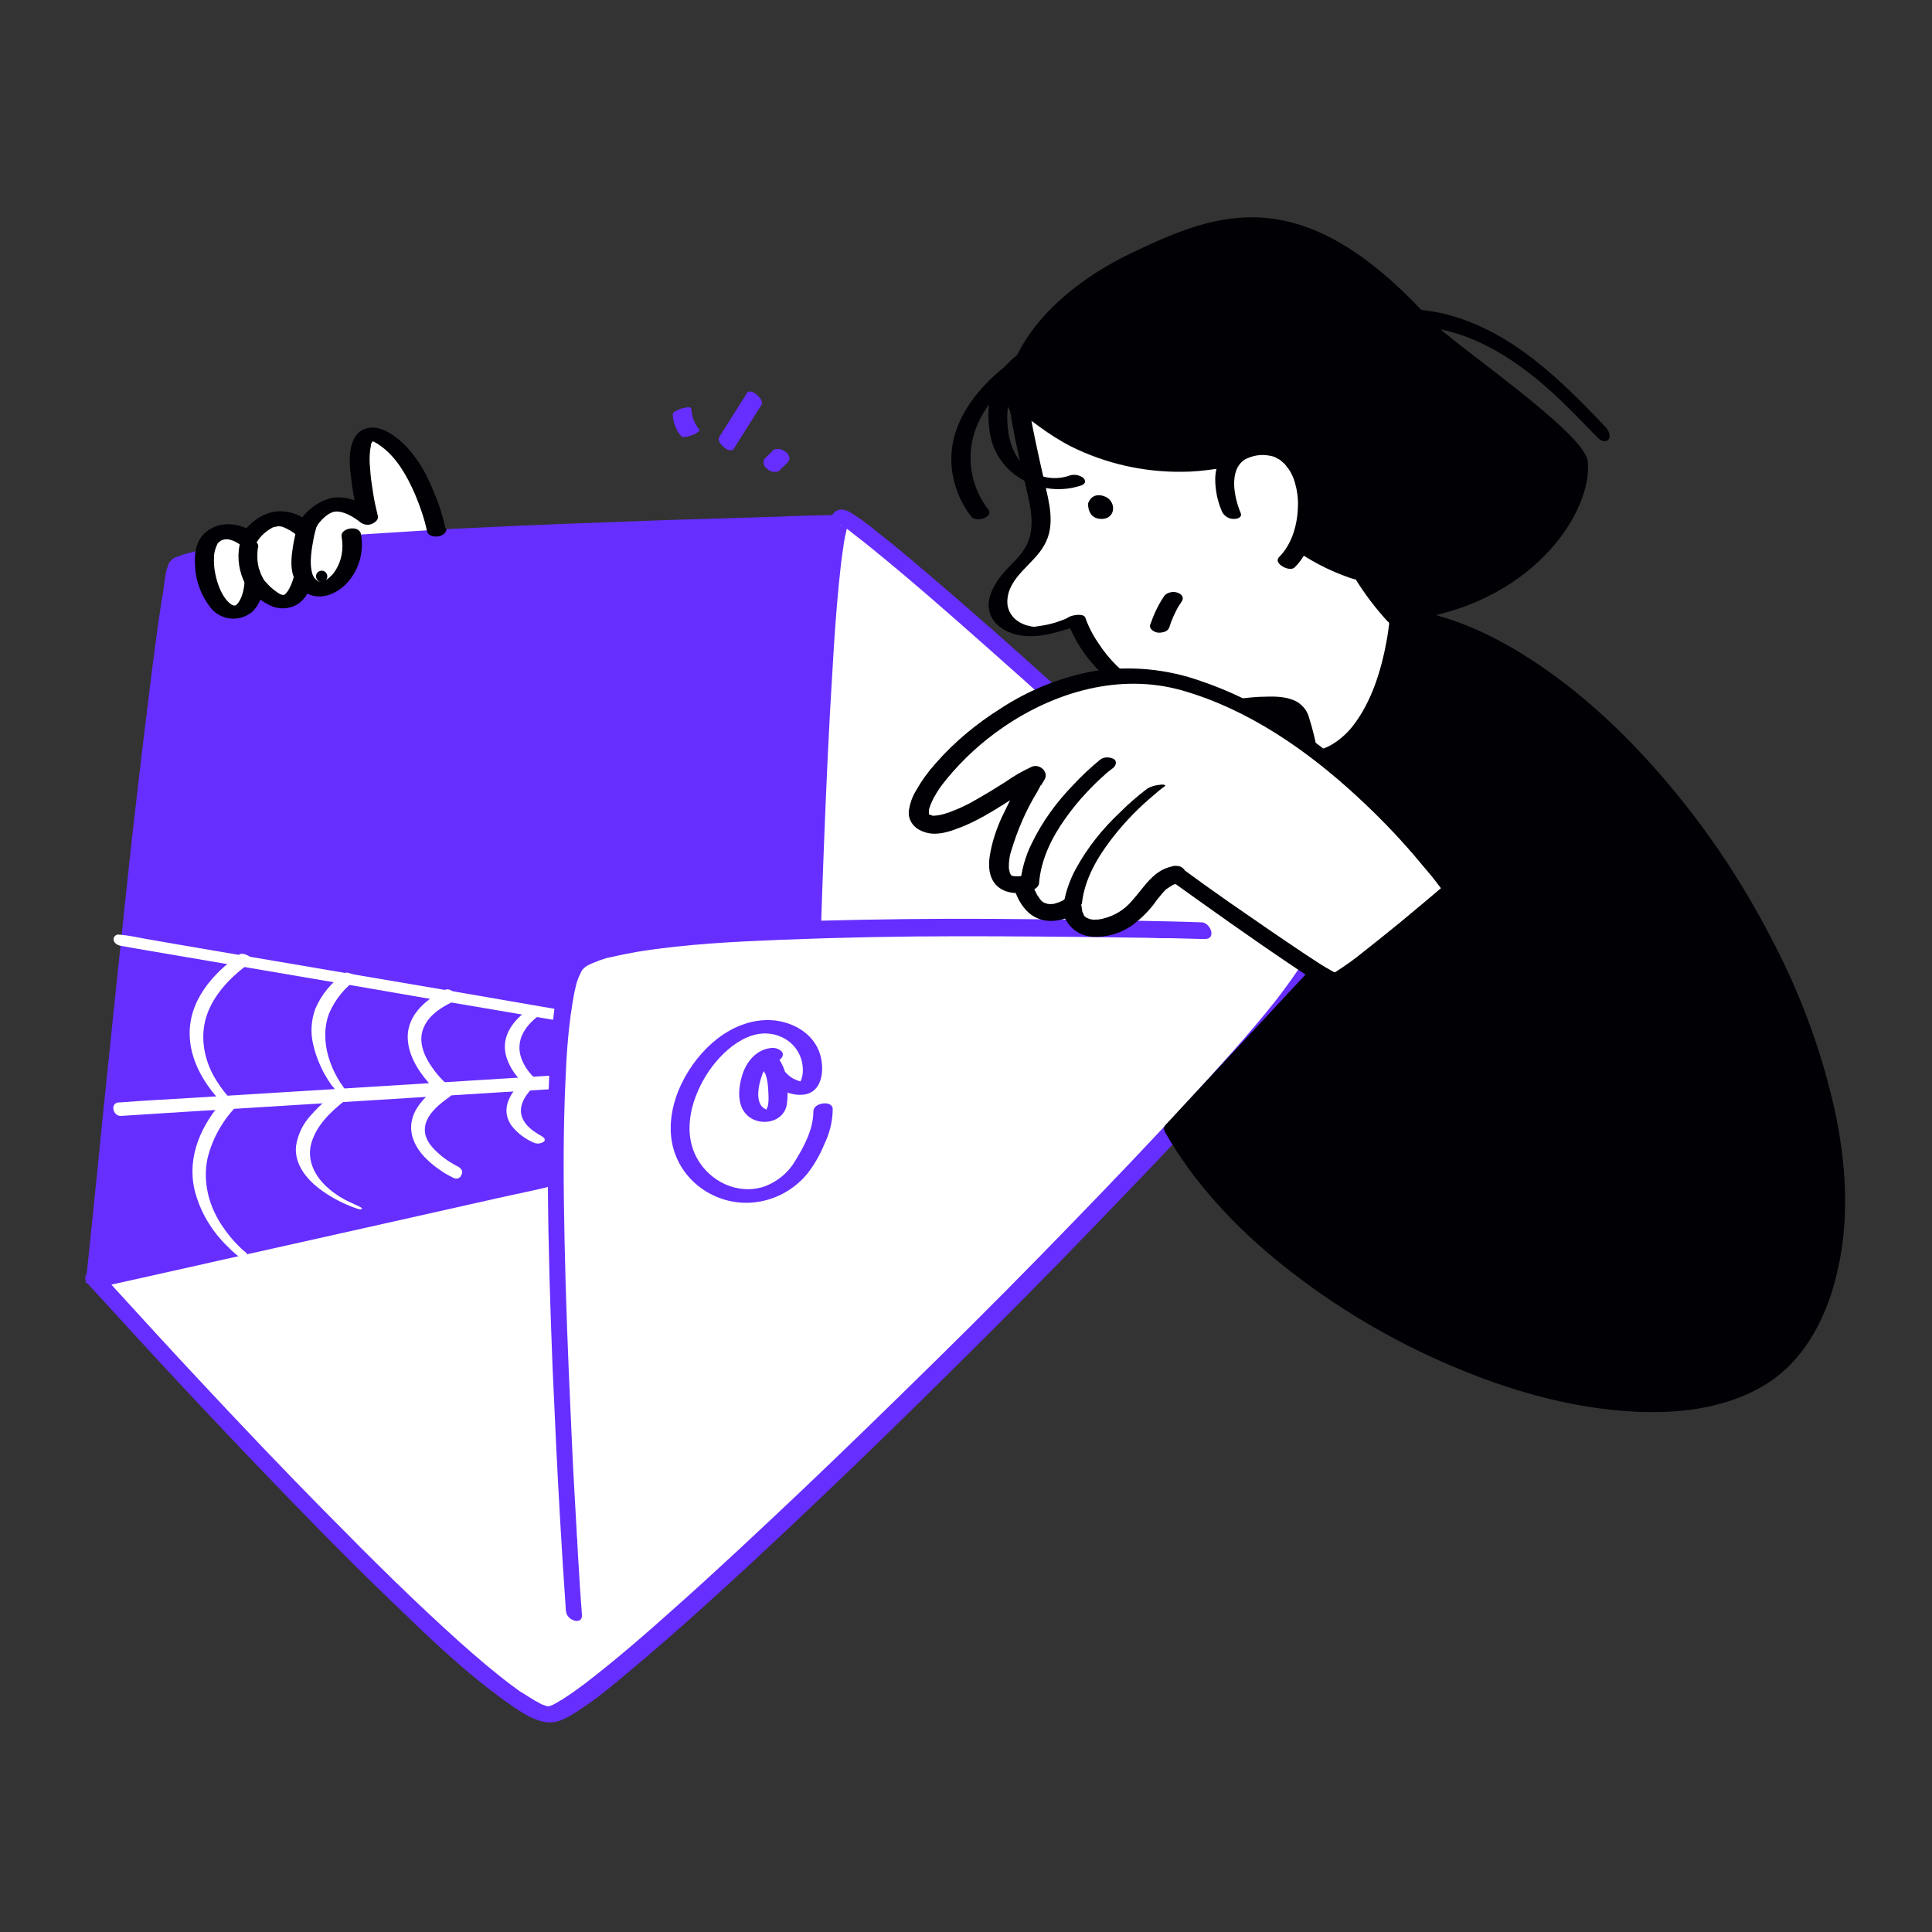
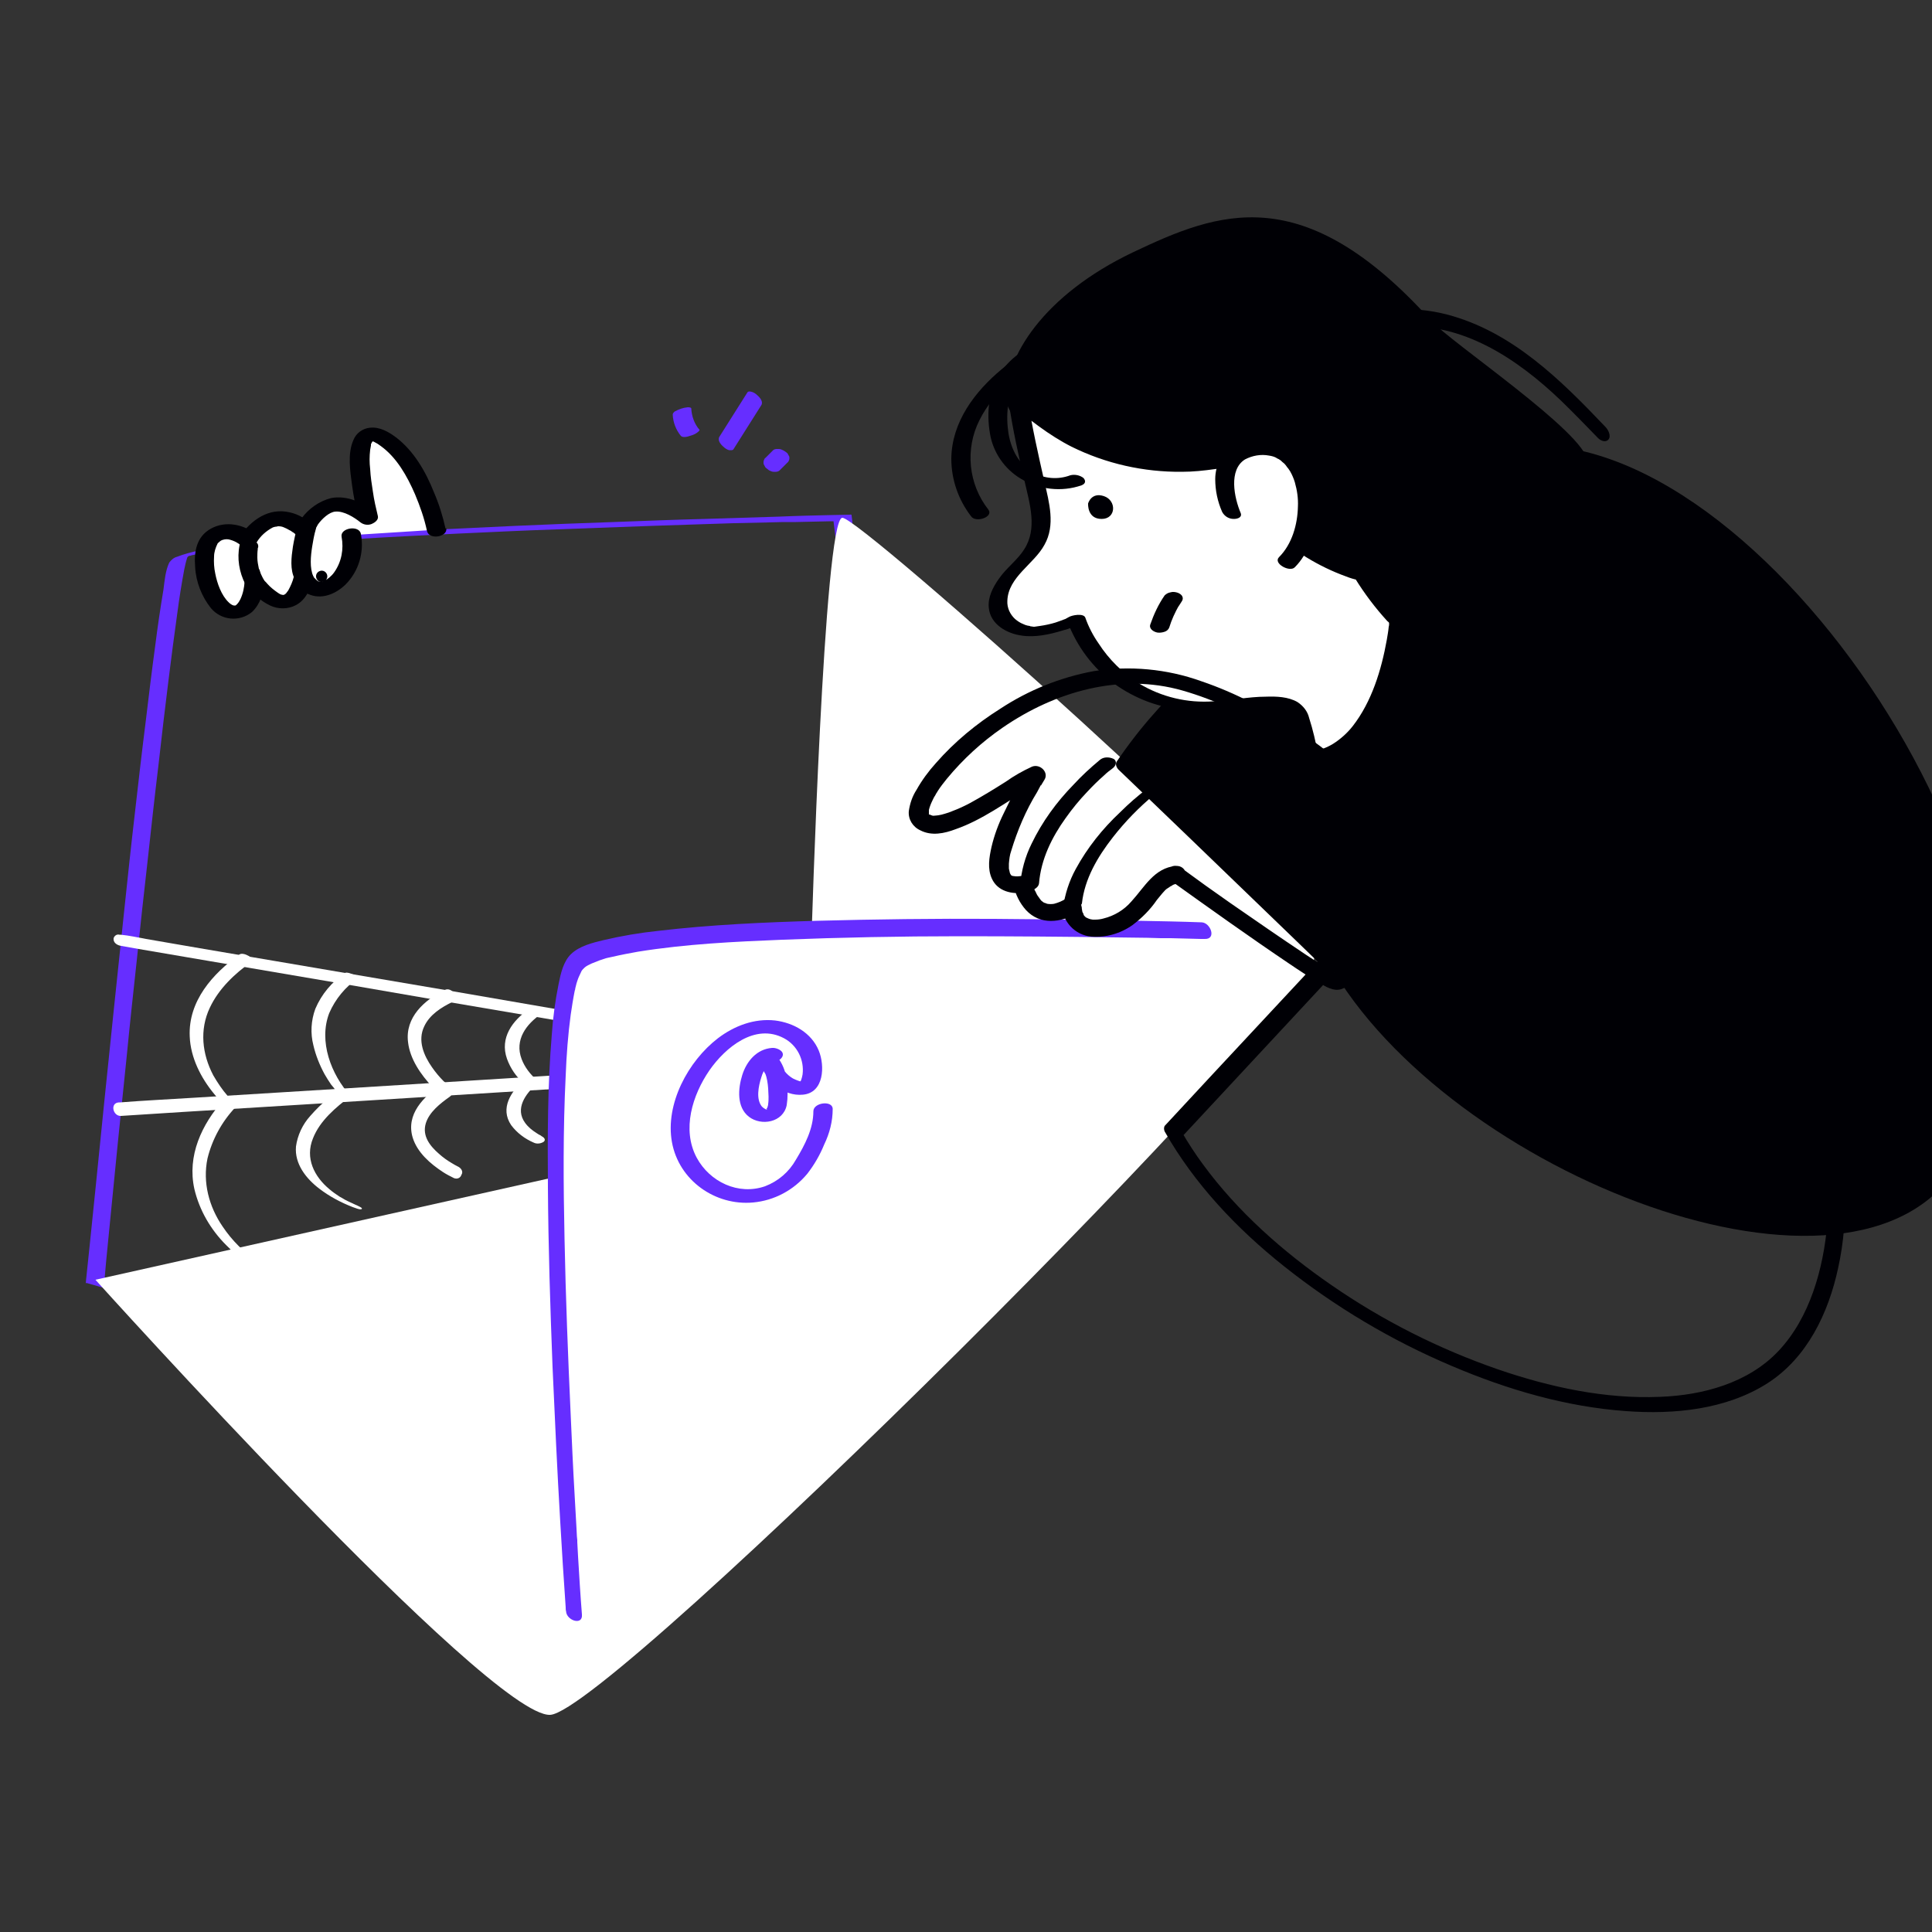
<svg xmlns="http://www.w3.org/2000/svg" version="1.1" id="prefix__aNlFhS5BME" x="0" y="0" viewBox="0 0 500 500" xml:space="preserve" class="prefix__pbimage_pbimage__wrapper__image__0LEis prefix__false">
  <rect x="0" y="0" width="500" height="500" fill="#333333" stroke="none" />
  <style>.prefix__st2{fill:#000005}.prefix__st1{fill:#fff}.prefix__st0{fill:#662eff}</style>
  <g id="prefix__mail">
-     <path class="prefix__st0" d="M24.7 331.2S42.3 152 46.3 144.9 218 134 218 134l19.2 154.9-125.4 67-87.1-24.7z" fill="#662eff" />
    <path class="prefix__st0" d="M27.1 330.6c.1-1.5.3-3 .4-4.5.4-4.1.8-8.1 1.2-12.2l1.8-18.2c.8-7.5 1.5-14.9 2.3-22.4.8-8.3 1.7-16.5 2.6-24.8.9-8.6 1.8-17.1 2.8-25.7.9-8.2 1.8-16.5 2.8-24.7.8-7.3 1.7-14.7 2.6-22 .7-5.8 1.5-11.7 2.3-17.5.5-3.8 1.1-7.6 1.8-11.3.2-.9.4-1.9.7-2.8 0-.2.2-.4.3-.5.2-.3-.1.1.2-.1.5-.3-.2.1.2-.1l-.1.1c.1-.1.2-.1.4-.1.2-.1-.7.2-.1 0l.4-.1s-.7.2-.1 0l.5-.1c.4-.1.5-.1 0 0l.6-.1c.4-.1.8-.2 1.2-.2l.7-.1c.4-.1-.3 0-.2 0l.6-.2c1-.2 2.1-.3 3.1-.5s2.3-.3 3.5-.5l.9-.1.5.1h.2c.3 0-.3 0 0 0l2-.2 9-.9c7.2-.6 14.4-1.1 21.6-1.5 8.2-.5 16.4-.9 24.6-1.3 8.5-.4 17-.8 25.6-1.1 8.2-.3 16.3-.6 24.5-.9 7.1-.2 14.2-.5 21.4-.7l8.9-.2 3.9-.1H206l9-.2h1.1l-.4-.1 1.9 15.4L222 187l5.5 44.8 4.8 38.7 1.6 12.7.5 4c0 .7.1 1.4.3 2.1v.2l.3-.3-12.5 6.7-30 16.1-36.1 19.3L125 348c-5.1 2.7-10.2 5.3-15.2 8.1l-.2.1 4.4-1-8.7-2.5-20.8-5.9-25.2-7.1-21.7-6.2c-3.4-1-6.9-2.2-10.5-2.9H27c-1-.1-2.1 0-3.1.5-.2.1-2 .8-1.6.9l13.9 4 30.4 8.7 30 8.4 9.6 2.7 2.5.7c1.2.3 2.5.2 3.7-.3 1.2-.4 2.4-1 3.5-1.7l6.2-3.3 21.6-11.6 28.8-15.4 29.5-15.8 24.1-12.9 12.5-6.7.6-.3c.1 0 .2-.2.3-.3l-1.9-15.4-4.6-37-5.5-44.8-4.8-38.7-1.6-12.7-.5-4c0-.7-.1-1.4-.2-2.1v-.2c-.1-.1-.2-.2-.4-.1l-4.9.1c-4.5.1-8.9.2-13.4.4-6.5.2-12.9.4-19.4.6-7.8.2-15.6.5-23.4.8-8.5.3-17 .6-25.6 1s-17 .8-25.5 1.2c-7.8.4-15.6.9-23.4 1.5-6.4.5-12.8 1-19.2 1.7-4.6.4-9.2 1.1-13.8 2-1.9.4-3.8.9-5.6 1.6-.8.2-1.5.8-2 1.5-1 2.1-1.2 4.7-1.5 7-.8 4.8-1.5 9.5-2.1 14.3-.9 6.6-1.7 13.2-2.5 19.9-1 7.9-1.9 15.8-2.8 23.7-1 8.5-1.9 17.1-2.8 25.6-.9 8.5-1.8 17.1-2.7 25.7-.8 8.1-1.7 16.1-2.5 24.2-.7 6.9-1.4 13.8-2.1 20.8l-1.6 15.6c-.3 2.9-.6 5.7-.9 8.6 0 .4-.1.7-.1 1.1.1-.2 4.8-.4 4.9-1.5z" fill="#662eff" />
    <path class="prefix__st1" d="M24.7 331.2s102.1 113.4 117.7 112.6 200.9-185.2 197.7-196.4S222.8 134 218 134s-8 109.4-8 109.4-53.8-.8-60.7 5.6-6.9 55.9-6.9 55.9L24.7 331.2z" fill="#FFF" />
-     <path class="prefix__st0" d="M22.6 332.1l12.9 14.1c9.9 10.8 19.9 21.4 30 32 11.7 12.2 23.4 24.3 35.6 36 9.4 9.1 19 18.4 29.6 26 3 2.1 6.3 4.6 10 5.4 2.4.5 4.4-.2 6.4-1.3 6.8-3.9 12.8-9.3 18.8-14.3 9.8-8.3 19.4-17 28.8-25.7 11.7-10.9 23.3-21.9 34.8-33.1 12.3-12 24.5-24.1 36.6-36.3 11.3-11.4 22.4-23 33.5-34.6 9-9.5 17.9-19.1 26.5-29 5.1-5.9 10.6-12 14.7-18.7.9-1.5 2.2-3.5 1.8-5.4-.5-2.6-3-5.1-4.7-7.1-8-9.4-17-18-25.9-26.5-12.1-11.7-24.5-23.1-37-34.4-11.6-10.5-23.2-20.8-35.1-30.9-4.1-3.5-8.3-7.1-12.6-10.4-2.3-2-4.8-3.8-7.4-5.4-1.3-.7-2.8-1-4 .1-.9 1-1.4 2.3-1.6 3.6-1 4.7-1.6 9.5-1.9 14.3-1.5 15.3-2.2 30.8-3 46.1-.7 13.4-1.2 26.9-1.6 40.3-.1 2.1-.1 4.2-.2 6.4l2.4-2c-5.9-.1-11.9 0-17.8.1-10.6 0-21.1.7-31.6 2-3.6.5-7.5 1.1-10.9 2.6-2.9 1.4-4.1 3.8-5.1 6.8-1.2 4.2-2.1 8.6-2.5 13-.6 5.4-1.1 10.9-1.4 16.3-.4 7.5-.7 15-.7 22.6l1.7-2-11.7 2.7-28.1 6.3-34 7.6-29.4 6.6c-4.8 1.1-9.6 2-14.3 3.2H24c-3.2.7-1.3 4.7 1.5 4.1l11.7-2.6 28.1-6.3 34-7.6 29.4-6.6c4.8-1.1 9.6-2 14.3-3.2h.2c1-.1 1.7-1 1.7-2 0-6 .2-12.1.4-18.1.4-9.8.9-19.9 3.1-29.5.4-1.7.9-3.3 1.5-4.9 0-.1.3-.6.1-.1.1-.2.1-.3.2-.5s.3-.5.5-.8.7-.8.2-.3c.2-.2.4-.3.5-.5.5-.5-.2.1.3-.2.3-.1.5-.3.8-.4l.8-.3.5-.2.3-.1c1.8-.5 3.6-.9 5.4-1.2 9.8-1.6 19.9-2 29.8-2.2 6.9-.2 13.8-.3 20.7-.2 1.2.1 2.2-.7 2.4-1.9v-.1c.2-7.9.5-15.8.8-23.7.6-15.7 1.3-31.5 2.3-47.2.4-7.1.9-14.3 1.6-21.4.3-2.8.5-5 .9-7.8.3-2 .5-3.9 1-5.8.1-.6.3-1.2.5-1.8s-.2.2.1-.1.1-.1-.1 0c-.4.3-.9.4-1.4.4-.8 0-.8-.1-.5-.1s-.4-.2-.4-.2l1 .5c.2.1.4.3.6.4.5.3-.3-.2-.1-.1l.4.3c.6.4 1.2.9 1.8 1.4 1.6 1.2 3.1 2.4 4.7 3.7 10.1 8.2 19.9 16.8 29.6 25.4 12.6 11.1 25 22.4 37.3 33.9 10.9 10.1 21.7 20.4 32.1 31l5.7 6c.4.4.8.9 1.2 1.3-.1-.1 0 0 .2.3l.7.8c.6.7 1.3 1.5 1.9 2.2 1 1.2 1.9 2.4 2.8 3.6.1.2.3.5.4.7.3.5-.2-.5.1.2.1.1.1.3.2.5-.1-.1-.1-.7-.1-.2s.2-.6 0-.2c-.1.2-.1.3-.1.5 0 .1-.1.3-.2.4s-.1.2-.1.3c-.1.4.3-.5.1-.2-.5 1-1 1.9-1.6 2.8-1.9 2.8-3.9 5.5-6 8.2-6.8 8.5-14.2 16.6-21.4 24.5-10 10.9-20.2 21.6-30.5 32.2-11.6 12-23.4 23.9-35.3 35.6-11.8 11.6-23.7 23.2-35.7 34.6-10.5 9.9-21 19.8-31.8 29.4-7.7 6.9-15.5 13.7-23.7 20-1.4 1-2.8 2.1-4.2 3l-1.8 1.2c-.6.4.3-.2-.4.2l-.8.5c-.4.2-.9.5-1.3.7l-.6.2c-.5.2-.4.1 0 0l-.4.1h-.2c-.2.1.8-.1.3 0s-1.1-.2-.1 0c-.3-.1-.6-.1-.8-.2s-1.1-.4-.6-.2-.6-.2-.8-.4c-.7-.4-1.4-.7-2.1-1.2-.9-.5-1.7-1.1-2.6-1.6-.5-.3.1.1-.2-.1l-.7-.5c-.5-.4-1-.7-1.5-1.1-4.7-3.5-9.2-7.4-13.6-11.3-11.7-10.5-22.9-21.6-33.9-32.8-11.4-11.5-22.6-23.3-33.7-35.2-7.4-7.9-14.7-15.9-22-23.9l-2.3-2.6-.4-.4c-.2-.2.5.6.1.1l-.2-.2c-.8-1-2.2-1.4-3.4-.9-1 .4-1.4 1.5-1 2.4.3.4.3.5.4.6z" fill="#662eff" />
    <path class="prefix__st1" d="M31.4 244.8l4.5.8 12.3 2.1 18.2 3.1 22.3 3.8 24.3 4.2 24.7 4.2 22.9 3.9 19.4 3.3 13.9 2.4c2.2.4 4.4.9 6.6 1.1h.3c.7.1 1.3-.3 1.5-.9v-.4c-.1-1-1.2-1.5-2-1.7l-4.5-.8-12.4-2.1-18.2-3.1L143 261l-24.3-4.2-24.7-4.2-22.9-3.9-19.4-3.3-13.9-2.4c-2.2-.4-4.4-.9-6.6-1.1h-.3c-.7-.2-1.3.3-1.5.9v.4c.1 1 1.2 1.5 2 1.6zM31.3 288.8l15.6-1 37.3-2.3 45-2.8 38.9-2.4c6.3-.4 12.7-.7 19-1.2h.3c2.4-.1 1.6-3.6-.5-3.5l-15.6 1-37.3 2.3-45 2.8-38.9 2.4c-6.3.4-12.7.7-19 1.2h-.3c-2.4.1-1.6 3.6.5 3.5z" fill="#FFF" />
    <path class="prefix__st1" d="M63.6 324.1c-.7-.5-1.3-1.1-1.9-1.7-1.5-1.5-2.9-3.2-4.1-5-3.5-5.1-5.2-11.4-3.9-17.6 1.2-4.9 3.7-9.5 7.2-13.2.4-.5 0-1-.4-1.3l-.1-.1-.2-.1c-.5-.5-.9-1-1.3-1.5-1.4-1.6-2.6-3.4-3.7-5.3-2.9-5.5-3.6-11.8-.9-17.5 2.3-4.9 6.4-8.8 10.8-11.9 1.1-.8-2.1-2.6-3.1-1.9-7 5-13.3 12.1-12.9 21.2.2 5.5 2.9 10.8 6.4 15 .8 1 1.7 2 2.7 2.8l-.4-1.3c-5.6 6.3-9.4 14.4-7.5 23 1.3 5.5 4.2 10.5 8.2 14.5.9.9 1.8 1.8 2.8 2.6.7.6 1.6.9 2.5.7.6-.2.2-1-.2-1.4zM92.5 312l-.7-.3c-.2-.1.4.2 0 0-.1-.1-.3-.1-.4-.2l-1.1-.5-1-.5c-.5-.3-1-.6-1.4-.8-.9-.6-1.8-1.2-2.6-1.9-4-3.3-6.4-8.1-4.3-13.2 1.8-4.6 5.9-8 9.7-10.9v-.1c-5-5.5-8.3-14.1-5.5-21.4 1.6-3.7 4.2-6.8 7.5-9.1.4-.3-1-.8-1.1-.8-.4-.2-1.8-.8-2.3-.5-3.4 2.3-6.1 5.5-7.7 9.3-1.1 3-1.3 6.3-.5 9.4.6 2.6 1.6 5.1 2.9 7.5.5.9 1.1 1.8 1.7 2.7.4.5.9 1 1.2 1.6 0 .1.2.2.2.3s-2 1.5-2.2 1.7c-1.7 1.4-3.2 2.9-4.6 4.5-2 2.2-3.3 5-3.7 7.9-.4 4.5 2.6 8.3 6 10.9 2.6 2 5.6 3.6 8.7 4.8.4.1 1.9.8 2.3.5s-1-.8-1.1-.9zM118.3 301.8c.8.4.2.1 0 0-.4-.2-.9-.5-1.4-.8-1.2-.7-2.3-1.5-3.3-2.4-2.3-2-4.4-4.6-3.4-7.9.9-2.9 3.7-5.1 6.1-6.8.8-.5 1-1.6.4-2.3-.1-.1-.2-.3-.3-.4-.5-.5-1-.9-1.6-1.4-1.1-1.1-2.1-2.3-3-3.6-2.1-3-3.8-6.9-2-10.6 1.4-3 4.4-4.9 7.3-6.3 1.9-1-.2-4-2-3.1-5.3 2.6-10.3 7.1-9.5 13.5.5 4.4 3.3 8.4 6.3 11.6.7.8 1.5 1.5 2.2 2.1l.1-2.7c-4.6 3.1-9.2 7.7-7.4 13.7 1.2 3.9 4.6 6.8 7.8 8.9.9.6 1.9 1.1 2.9 1.6.8.3 1.6 0 1.9-.8 0-.1 0-.1.1-.2.4-.8-.2-1.7-1.2-2.1zM140.1 294l-.1-.1c-.4-.2-.8-.4-1.2-.7-1.1-.7-2.1-1.5-2.9-2.6-2.7-3.7.1-7.5 3-10.1.3-.2.4-.6.1-.9l-.1-.1c-1.7-1.5-3.1-3.3-3.9-5.4-1.9-5 1.2-9.1 5.2-11.8.7-.5-.1-1.2-.6-1.4-.8-.3-1.8-.3-2.6.2-4.4 3-7.7 7.5-5.8 12.9.9 2.5 2.4 4.7 4.4 6.4l.1-1c-3.4 3-6.4 7.4-3.4 11.8 1.5 2 3.5 3.5 5.8 4.5.8.4 1.8.3 2.6-.2.7-.6 0-1.2-.6-1.5zM157.1 288c-.9-.3-1.7-.9-2.2-1.7-1.6-2.4.8-4.9 2.6-6.4.7-.5-.1-1.4-.6-1.7s.4.4-.1-.1l-.9-.9c-.8-.8-1.5-1.8-2-2.8-1.6-3.8 1.4-6.5 4.6-8.1 1.7-.8-1.2-3-2.4-2.4-2.2 1-4.7 2.4-5.7 4.8-.7 1.6-.7 3.4 0 5 1 2.3 2.6 4.3 4.6 5.9l-.6-1.7c-2.6 2.1-4.9 5.2-2.8 8.5 1.1 1.6 2.6 2.8 4.4 3.6.6.2 1.8.7 2.1-.1s-.5-1.6-1-1.9zM178.7 267.2c-1.5.5-2.9 1.2-4.2 2.1-1.8 1.3-3.4 3.3-2.3 5.5.8 1.7 2.6 2.9 4.1 3.8 1 .6 3.9-1.6 2.9-2.2-1.4-.8-2.6-1.8-3.5-3-.1-.2-.3-.4-.4-.6-.1-.1-.1-.2-.1-.4v-.1c0 .1 0 0 0 0v-.6-.3c0-.3-.1.2 0-.1s.1-.5.2-.5-.2.3-.1.1l.1-.1c.1-.1.1-.2.2-.2.2-.3-.2.2 0 0l.2-.2.1-.1-.2.2c.1-.1.2-.1.3-.2l.2-.2c.2-.2-.5.3-.1.1l.5-.3.2-.1c.2-.1-.5.3-.2.1l.5-.2.4-.2.2-.1c.3-.1-.5.2-.2.1l.3-.1c.9-.2 1.6-.8 2.1-1.5.3-.9-.7-.9-1.2-.7z" fill="#FFF" />
    <path class="prefix__st1" d="M148.5 417.4s-11.2-155.7.8-168.5 162.1-8 162.1-8" fill="#FFF" />
    <path class="prefix__st0" d="M150.6 417.8c-.4-5-.7-10-1-15-.1-1.2-.1-2.5-.2-3.7v-.5l-.1-1-.1-2c-.2-3-.3-5.9-.5-8.9-.4-6.8-.7-13.6-1-20.4-.7-15.2-1.3-30.5-1.6-45.7-.3-14.1-.4-28.1.3-42.2.2-5.3.6-10.6 1.3-15.8.3-2 .6-4 1-6 .1-.3.1-.6.1-.3l.1-.6.3-1.2c.2-.6.4-1.3.7-1.9.2-.5.5-1 .7-1.5-.2.4 0 0 .2-.2l.5-.5c.2-.2.8-.5.2-.2.2-.1.5-.3.7-.4.6-.3 1.2-.6 1.8-.8.7-.3 1.5-.6 2.2-.8l.6-.2.4-.1c.4-.1-.4.1 0 0l1.4-.3c2.1-.5 4.3-.9 6.5-1.3 12.4-2 25-2.6 37.4-3.1 15.2-.6 30.5-.9 45.8-.9 13.6 0 27.1.1 40.7.3 2.6 0 5.2.1 7.9.1l3.5.1H303l7.8.2h1c3.1.1 1.5-4.2-.8-4.3-5.4-.2-10.7-.3-16.1-.4-12.5-.3-25.1-.4-37.6-.5-15.4-.1-30.7.1-46 .5-13.6.4-27.3 1-40.9 2.6-4.8.5-9.5 1.3-14.2 2.4-2.9.7-6.2 1.5-8.4 3.6-2 1.9-2.7 5.1-3.2 7.6-.9 4.4-1.5 8.8-1.8 13.3-1.1 13.1-1.1 26.4-1 39.5.1 15.5.6 31 1.2 46.5.6 13.4 1.2 26.8 2 40.2.4 7.3.9 14.7 1.4 22 0 .3 0 .7.1 1 .1 2.4 4.4 3.8 4.1.8z" fill="#662eff" />
    <path class="prefix__st0" d="M199.8 271.2c-4 .3-6.6 3.5-7.7 7s-1.5 8.3 1.7 10.8 8.9 1.5 9.8-3c.3-1.9.3-3.9 0-5.9-.1-2.2-.8-4.2-2-6-.7-.9-1.8-1.2-2.9-.9-.7.2-2.3.9-1.9 2 1.4 4.5 6 8.6 11 8.1 5.5-.5 5.7-7.5 4.1-11.4-1.9-4.6-6.5-7.2-11.3-7.8-5.4-.6-10.6 1.4-14.8 4.6-7.7 5.9-13.7 17-11.9 26.9s11.2 16.5 21 15.6c5.5-.5 10.5-3.2 14-7.4 1.8-2.3 3.3-4.9 4.4-7.6 1.4-2.9 2.2-6 2.2-9.2 0-2.3-5-1.7-5 .6 0 4.5-2.2 8.7-4.5 12.5-1.8 3.2-4.6 5.6-8 6.9-6.9 2.4-14.3-1.1-17.7-7.4-3.9-7.3-1.1-16.2 3.3-22.6 4.1-5.9 11.8-12.3 19.3-8.3 3.4 1.8 5.3 5.6 4.8 9.4-.1.5-.2 1-.4 1.5 0 .1-.2.2-.2.3-.1.1-.1.2-.2.3l.7-.2c-.8-.2-1.6-.5-2.4-.9-1.7-1-2.9-2.6-3.5-4.4l-4.7 1.1c1.7 2.4 1.8 5.2 1.9 8 0 .6 0 1.3-.1 1.9 0 .3-.1.6-.2.9 0 .1-.4.6-.4.6-.1-.5.8.3 0-.1-.4-.2-.7-.4-1-.7-1.6-1.9-.9-5.3-.2-7.5.3-1.1.8-2.1 1.5-3 .4-.6 1.1-1 1.8-1.1 1-.1 2.4-.9 2.3-2s-1.9-1.7-2.8-1.6zM174.1 107.3c.1 2 .8 3.9 2.1 5.5.2.2.5.3.9.3.6 0 1.2-.2 1.8-.4.6-.2 1.1-.4 1.6-.8.1-.1.7-.5.5-.7-1.3-1.5-2-3.5-2.1-5.5 0-.3-.8-.3-.9-.3-1.2.1-2.3.5-3.4 1.1-.2.2-.5.4-.5.8zM189.8 116.3l7.2-11.4c.6-.9-.3-2-1-2.6-.4-.4-1-.8-1.5-.9-.3-.1-.9-.2-1.1.2l-7.2 11.4c-.6.9.3 2 1 2.6.4.4 1 .8 1.5.9.3 0 .9.1 1.1-.2zM201.7 121.8l2.1-2.1c.2-.1.3-.4.4-.6.1-.2.1-.5.1-.7 0-.3-.2-.5-.3-.7-.1-.3-.3-.5-.6-.7l-.6-.4c-.4-.2-.8-.4-1.2-.4h-.6c-.3 0-.7.1-.9.3l-2 2c-.2.1-.3.3-.4.6-.1.2-.1.5-.1.7 0 .3.1.5.3.8.1.3.3.5.6.7l.5.4c.4.2.8.4 1.2.4h.6c.3 0 .6-.1.9-.3z" fill="#662eff" />
  </g>
  <g id="prefix__character">
-     <path class="prefix__st2" d="M354.9 158.7c-30.2 1.3-50.6 20.2-63.8 39.7l52.8 50.8s-24 25.7-40.4 43.4c30.7 54.6 136.4 96 162.9 52.4 36.5-60-47.6-189-111.5-186.3z" />
+     <path class="prefix__st2" d="M354.9 158.7c-30.2 1.3-50.6 20.2-63.8 39.7l52.8 50.8c30.7 54.6 136.4 96 162.9 52.4 36.5-60-47.6-189-111.5-186.3z" />
    <path class="prefix__st2" d="M354.1 156.8c-11.1.5-22 3.4-31.8 8.7-8.8 4.9-16.8 11.3-23.4 18.9-3.6 4-6.9 8.3-9.9 12.7-.5.8.1 1.8.7 2.3l17.9 17.2L336 244l6.5 6.3-.7-2.3-28.8 30.9-11.6 12.5c-.2.4-.2.9 0 1.4 7.7 13.6 18.7 25.2 30.9 34.9 13.2 10.5 27.8 19.2 43.4 25.8 14.3 6.1 29.6 10.6 45.2 11.7 12.4.9 25.8-.4 36.5-7.2 10.3-6.6 15.8-18.2 18.3-29.8 3-13.5 2-27.6-.9-41-3.4-15.3-8.9-30.1-16.2-44-7.4-14.4-16.4-28-26.9-40.4-9.8-11.6-20.9-22.3-33.5-30.8-10.6-7.2-22.8-13.1-35.7-14.6-2.7-.6-5.5-.7-8.4-.6-.7 0-1.4.5-1.4 1.3 0 .3 0 .5.2.8.6 1.2 1.7 1.9 3 1.9 5.5-.2 11.1.5 16.4 2.1 2.8.8 5.6 1.8 8.3 3 1.5.6 2.9 1.3 4.3 2 1.6.8 2.4 1.2 3.9 2 12.5 6.9 22.9 15.9 32.8 26.3 10.7 11.4 20 24 27.9 37.5 7.8 13.2 14 27.3 18.4 42 3.9 13.2 6.2 27.2 5 41-1 11.6-4.5 24.3-12.6 32.9-7.8 8.3-19.6 11.5-30.7 11.9-14.2.6-28.5-2.5-41.9-7.1-15.3-5.3-29.8-12.6-43.1-21.8-12.5-8.6-24.3-19-33.3-31.3-2-2.7-3.8-5.5-5.5-8.4v1.4c12.4-13.3 24.8-26.7 37.2-40l3.1-3.4c.6-.7-.2-1.9-.7-2.3l-18-17.5-28.4-27.3-6.5-6.3.7 2.3c10.8-16 25.6-29.9 44.3-35.9 5.9-1.9 12-3 18.2-3.2.7.1 1.4-.5 1.5-1.2 0-.3 0-.5-.2-.8-.5-1.2-1.6-1.9-2.9-1.9z" />
    <path class="prefix__st2" d="M362 160.8l-62.9-19.3s-38.1-29.4-38.6-37.7c-.7-11.2 9.6-27.5 32.7-38.5 22.1-10.5 44-19.1 77.2 17.7 5 5.6 39.8 28.9 40.5 36.4 1.4 12.7-14.2 37.9-48.9 41.4z" />
    <path class="prefix__st1" d="M338.6 195.5s-.7-3.9-2.1-8.7-3.6-6.7-19.1-4.6c-30.4 4.1-39-22-39-22s-3.4 2.3-10.5 3.1c-6.2.7-16.4-5.4-3.7-17.7 2.9-2.8 5.9-6.6 5-12.9-1.2-8.1-3.7-14.4-5.8-28.9l5.1 4.1c13.4 10.9 30.9 15.3 47.9 12.1l1.1-1.1c13.1 25.3 35.5 30.4 35.5 30.4s5.5 8.3 9 11.6c0-.1-2.9 33.7-23.4 34.6z" />
    <path class="prefix__st2" d="M341.1 195.2c-.6-3.2-1.3-6.3-2.3-9.4-.4-1.7-1.5-3.1-3-4.1-2.4-1.4-5.5-1.5-8.2-1.4-4.5 0-9 1-13.5 1.2-6.8.5-13.5-1.1-19.3-4.6-4.2-2.7-7.8-6.2-10.5-10.4-1.4-2-2.6-4.3-3.4-6.6-.4-1.3-3.5-.7-4.3-.2-.3.2-.6.3-.9.5l-.3.1-.5.2c-.6.2-1.1.4-1.7.6-1.3.4-2.7.7-4.1.9l-1.4.2c-.1 0 .5 0 0 0h-.2l-.7-.1c-.1 0-.2 0-.3-.1l-.6-.1c-.4-.1-.7-.2-1.1-.4-.8-.3-1.5-.8-2.1-1.3-1.3-1.2-2.1-2.9-2-4.7.2-6.2 6.9-9.5 9.6-14.5 2.9-5.1 1.2-11 0-16.3-1.6-7.1-3.2-14.1-4.3-21.3l-4.8.9c5.1 4.2 10.2 8.3 16.1 11.3 8.9 4.4 18.7 6.6 28.6 6.5 2.8 0 5.7-.3 8.5-.7 1.4-.2 3.2-.2 4.3-1.2.4-.4.8-.7 1.1-1.1l-4.6.3c7 13.5 18.8 24.6 33.2 29.8 1 .4 2 .7 3 .9l-.7-.4c2.4 3.9 5.2 7.6 8.3 11 .4.4.4.2.5.6 0 .3 0 .6-.1.9-.1 1.1-.3 2.2-.5 3.4-1.4 7.8-3.9 16-8.8 22.3-1.4 1.8-3.2 3.4-5.1 4.6-1 .6-2 1.1-3.1 1.4.3-.1-.4.1-.5.1l-.7.2c-.2.1-1.4.2-1.5.2-.8 0-2.6.2-3 1.1s1.4 1.1 1.9 1c4.6-.2 8.9-1.7 12.6-4.4 3.1-2.5 5.5-5.6 7.3-9.1 3.1-6.1 5.1-12.6 6.1-19.3l.3-2.4c.1-.8.1-.9-.6-1.5-3.2-3.2-5.5-7.1-8.2-10.7-.7-.9-2.2-1.1-3.3-1.4l-.7-.2-.4-.1h-.1c-.7-.3-1.3-.5-2-.8-1.6-.7-3.1-1.4-4.6-2.3-10.5-6-19-14.9-24.5-25.7-.3-.6-1.7-.5-2.2-.5-.9 0-1.7.3-2.4.8-.3.4-.7.8-1.1 1.1l2.1-.8c-16.2 2.9-32.9-1.5-45.6-11.9l-4.9-3.9c-.8-.5-1.9-.7-2.8-.4-.5.1-2.1.5-2 1.3 1 6.9 2.5 13.6 4.1 20.4 1.3 5.7 3.3 12.1-.1 17.4-1.8 2.9-4.7 4.9-6.6 7.7-1.5 2.1-2.9 4.8-2.6 7.5.4 4.3 4.7 6.7 8.6 7.2 3.4.5 7.1-.3 10.4-1.3 2-.5 3.9-1.3 5.6-2.3l-4.3-.2c2.4 6.5 6.6 12.1 12.1 16.2 5.4 3.9 11.7 6.3 18.3 6.8 4.6.3 9.3.1 13.9-.6 2-.2 4.1-.4 6.1-.4H328.3c.6 0 1.2.1 1.8.2.8.1 1.6.5 2.3 1.1.6.6 1.1 1.2 1.4 2 1.2 3.3 2 6.7 2.5 10.1.1 1.2 5.1.4 4.8-.9z" />
    <path class="prefix__st2" d="M281.6 130.3s-.3 4 3.5 4 3.9-4.8.6-5.9-4.1 1.9-4.1 1.9zM277 123c-3.2 1.2-6.8.9-9.7-.8-3.7-2.1-5.6-5.9-6.3-10-.7-4.6-.4-9.8 2.3-13.8 2.4-3.4 5.7-6 9.6-7.4 5.3-2.1 11.1-2.4 16.8-2.7.9 0 1.8-.7 1.3-1.6s-2.2-1.3-3.2-1.3c-10.3.5-22.7 1.8-29 11.2-3 4.5-3.5 10.3-2.6 15.6.8 4.9 3.8 9.2 8 11.7 4.7 2.8 10.5 3.5 15.7 1.7 1-.4 1.2-1.1.5-1.9-.9-.7-2.2-1-3.4-.7z" />
    <path class="prefix__st2" d="M255.8 131.9c-5.2-6.6-6.1-15.7-2.3-23.2 3.7-7.4 10.8-13 17.8-17.1 4.2-2.5 9.1-4.4 14.1-3.5 1.2.3 2.5-.2 3.2-1.3.6-1.1-.3-1.9-1.3-2.1-10.4-1.9-20.3 4.4-28 10.8-7 5.8-13 13.7-13.1 23.2 0 5.4 1.8 10.6 5.1 14.9 1.2 1.8 5.9.2 4.5-1.7z" />
-     <path class="prefix__st1" d="M304.9 226.2c-7.2.5-7.8 11.1-18.2 13.5-9 2.1-9.1-5.4-9.1-5.4-10.3 6.1-12.5-5.7-12.5-5.7-15.8 2.3 3.2-28.3 3.2-28.3-5.2 2.1-24.4 17.4-29.6 11.6s29.1-45.8 67.5-35.3 68.5 51.4 70.2 53.9c0 0-27.4 23.5-30.2 23.5s-41.3-27.8-41.3-27.8z" />
    <path class="prefix__st2" d="M304.3 224.1c-5.6.5-8.1 5.5-11.5 9.2-1.9 2.2-4.4 3.7-7.2 4.4-.7.2-1.4.3-2.2.3h-.6c-.1 0-1-.2-.6-.1-.3-.1-.6-.2-.8-.3.5.2 0 0-.2-.1-.5-.3.1.2-.2-.1l-.5-.5c.4.5-.1-.1-.1-.3s-.2-.4-.3-.6l.1.2c0-.1-.1-.2-.1-.3 0-.2-.1-.4-.1-.6s-.1-.5-.1-.8c.2.7 0 .4 0 .2-.1-1.5-1.5-2.6-3-2.5-.4 0-.8.2-1.1.4-.9.6-1.9 1-3 1.3-.6.1-1.2.1-1.8 0-.5-.1.2.1 0 0l-.5-.2c-.6-.2.4.3-.1 0l-.4-.2c-.1-.1-.2-.2-.4-.3.5.4 0 0-.1-.1-.2-.2-.4-.5-.6-.8s.2.4 0 0c-.1-.1-.2-.3-.3-.4s-.3-.5-.4-.7-.2-.5-.4-.8 0-.2 0 .1c0-.1-.1-.2-.1-.4-.2-.5-.3-1-.4-1.5-.4-1.3-1.6-2.1-2.9-1.9-.3 0-.7.1-1 .1h-.5c-.4 0 .6.1 0 0-.3 0-.5-.1-.8-.1-.4 0 .1 0 .2.1-.1-.1-.3-.1-.5-.2-.5 0 .4.3 0 0s.2.4-.1-.1c-.1-.1-.1-.2-.2-.3 0 0 .3.5.1.2s-.4-.9-.2-.3c-.1-.4-.2-.8-.3-1.3v-.3-1c.1-1.1.2-2.2.6-3.3 1.6-5.3 3.8-10.5 6.7-15.2l.8-1.5c0-.1.1-.2.2-.3v.1l.3-.5.6-1c1.2-1.9-1.1-4.2-3.2-3.4-2.4 1.1-4.7 2.4-6.8 3.9-3 1.9-6.1 3.8-9.2 5.5-1.5.8-3 1.5-4.6 2.1-.7.3-1.3.5-2 .7-.6.2-1.1.3-1.7.4-.3 0-.6.1-1 .1-.7 0 .2.1-.4 0l-.4-.1c-.5 0 .4.1.1 0-.1 0-.3-.1-.4-.1-.2-.3.4.1 0 0s-.4-.4-.2-.1c-.4-.6.1.3 0 .1s0-.4 0 .1c0-.1-.1-.2-.1-.4 0-.5 0 .6 0 0v-.5-.4c0-.6-.1.4 0-.1.2-.8.5-1.6.9-2.4.2-.4.4-.9.7-1.3 0-.1.2-.4 0 0 .1-.1.1-.2.2-.4.2-.3.4-.6.5-.8.7-1.1 1.5-2.1 2.3-3.1 4.2-5.1 9.1-9.6 14.5-13.3 13.5-9.3 30.4-14.2 46.5-9.6 17.1 4.9 32.3 15.5 45.2 27.4 5.2 4.8 10.2 9.9 14.8 15.3l4.8 5.7c.5.7 1.1 1.4 1.6 2.1l.7.9.2.3c.4.5-.3-.4 0 0s.4.5.5.8l.5-2.5c-3.9 3.3-7.8 6.6-11.8 9.9-3.2 2.6-6.4 5.2-9.6 7.7-2.3 1.9-4.7 3.6-7.2 5.2l-.6.3c-.5.3.5-.2 0 0-.9.3.7.1.5 0 .9.1.4.1-.1-.1l-.5-.2c.9.4.1 0-.1-.1-2.4-1.3-4.6-2.8-6.9-4.3-6.6-4.4-13.1-8.9-19.6-13.4-4.3-3-8.5-6-12.7-9.1-1-.8-2.5-.7-3.4.3-.6 1-.4 2.3.6 2.9 0 0 .1 0 .1.1 10.2 7.3 20.4 14.6 30.8 21.6 2.5 1.7 5.1 3.4 7.7 4.9 1.7 1 3.6 2.2 5.6 1.6 2.3-.8 4.4-2.6 6.3-4 3.2-2.4 6.4-4.9 9.5-7.4 4.9-4 9.7-8.1 14.5-12.1.8-.6 1-1.7.5-2.5-1.9-2.8-4-5.4-6.2-8-4.4-5.3-9.1-10.4-14.1-15.2-13.4-12.9-29-24.5-46.7-30.5-8.9-3.2-18.6-4.1-27.9-2.6-8.6 1.6-16.8 4.9-24.1 9.7-6.2 3.9-11.9 8.6-16.7 14.1-1.9 2.1-3.6 4.4-5 6.9-1.1 1.7-1.7 3.5-2 5.5-.2 2.1 1 4.1 3 5 2.9 1.5 6.2.8 9.1-.3 6.9-2.4 12.9-6.9 19.1-10.6.5-.3 1.1-.6 1.6-.9.2-.1.9-.5.3-.2l.6-.3-3.1-3.3c-2.2 3.6-4.2 7.3-6 11.1-1.4 2.8-2.5 5.8-3.2 8.8-.6 2.7-1.1 5.6.1 8.2 1.5 3.3 5.2 4.1 8.5 3.6l-2.9-1.9c.5 2.4 1.6 4.6 3.2 6.4 3.7 4 9 3.3 13.4.8l-4.1-2.1c.1 4.3 3.4 7.8 7.6 8.2 3.8.3 7.6-.8 10.7-3 2.4-1.8 4.6-4 6.3-6.5.5-.6.9-1.1 1.4-1.7s1-1.1 1.2-1.2.6-.4.9-.6l.4-.2c.3-.2-.1 0 .1-.1.5-.3 1.1-.4 1.7-.4 1.1-.1 1.9-1 1.9-2.1v-.2c-.2-1.6-1.4-2.4-2.7-2.3z" />
    <path class="prefix__st2" d="M284.6 196.7c-2.4 2-4.7 4.1-6.8 6.4-4.4 4.5-8.1 9.6-10.8 15.2-1.7 3.4-2.7 7.1-3 10.9-.2 2.4 4.7 1.5 4.9-.6.5-6.2 3.3-11.9 6.9-16.9 1.7-2.4 3.5-4.6 5.5-6.7 1.6-1.7 2.8-2.9 4.4-4.3.7-.7 1.5-1.3 2.3-1.9s1.2-1.8.2-2.4c-1.3-.6-2.7-.5-3.6.3zM296.9 204.1c-2.5 1.9-4.8 3.9-7 6.1-4.6 4.3-8.5 9.2-11.5 14.7-1.7 3.1-2.8 6.5-3.3 10.1 0 .3 4.7 0 4.9-1.2.7-6.4 4.1-12.1 8-17.1 3.2-4.1 6.8-7.8 10.8-11.1.8-.7 1.6-1.4 2.5-2s-.8-.6-1.1-.5c-1.2.1-2.3.4-3.3 1z" />
    <path class="prefix__st1" d="M112.8 137.1s-3.9-18.2-14.1-23.9-3.5 20.8-3.5 20.8-6.3-5.6-11.3-2.5-4.9 6-4.9 6-7.6-8.7-14.8 2c0 0-5.2-4.2-9.5-.5s-.7 18.2 5 19.2 6.2-7.7 6.2-7.7 9 12.2 12.7-1c0 0 2.7 5.7 8.2 1.2s4-12.2 4-12.2" />
    <path class="prefix__st2" d="M115.3 136.8c-.7-3.2-1.7-6.4-3-9.4-2.1-5.3-5.2-10.7-9.8-14.2-1.9-1.4-4.2-2.8-6.8-2.5-1.9.2-3.5 1.4-4.2 3.1-1.6 3.5-.9 8-.4 11.7.4 3 1 5.9 1.7 8.9l4.5-1.6c-3.1-2.7-7.5-4.7-11.6-3.9-3.1.8-5.8 2.7-7.7 5.3-.8 1-1.3 2.3-1.4 3.6l4.5-1.6c-1.6-1.8-3.8-3.1-6.1-3.6-5.5-1.3-10 2-13 6.3l4.3-.6c-3.2-2.6-7.9-3.6-11.7-1.5s-4.4 6-4.1 9.9c.2 3.9 1.7 7.7 4.1 10.7 2.7 3.2 7.4 3.6 10.6 1l.1-.1c2-1.9 3-5 3.2-7.7l-4.8.7c1.6 2.3 3.7 4.2 6.2 5.4 2.1 1 4.6 1 6.7-.1 2.6-1.4 3.8-4.3 4.6-6.9l-4.8.7c.7 1.4 1.9 2.6 3.3 3.3 3.4 1.6 7.1.1 9.7-2.4 3.4-3.4 4.9-8.3 4-13.1-.4-2.4-5.4-1.6-5 .7.6 3.2 0 6.5-1.9 9.2-.7 1-1.7 1.8-2.8 2.4-.6.3 0 0-.3.1.8-.1 1.4-.8 1.3-1.6s-.8-1.4-1.6-1.3c-.8.1-1.4.8-1.3 1.6.1.7.6 1.3 1.3 1.3-.2 0-.4 0-.6-.1-.3-.1-.5-.3-.7-.5l-.4-.4c-.4-.4.2.3-.1-.1-.2-.3-.4-.5-.5-.8-.9-1.8-4.3-1-4.8.7-.3 1.2-.8 2.3-1.4 3.4-.2.3-.4.5-.6.8 0 0-.6.4-.2.2 0 0-.5.3-.2.1s-.2.1-.2.1c1 .2-.2-.2 0 0s.3-.4 0 0c-.1.1.3.1 0 0-.2 0-.3-.1-.5-.1-.4-.1.2.1-.1 0s-.6-.3-.9-.5c-1-.7-1.9-1.4-2.7-2.3-.3-.4-.7-.7-1-1.1s.3.4 0 0l-.1-.1c-.6-.8-1.6-1.2-2.6-1-.8.1-2.1.7-2.2 1.6-.1 1.6-.4 3.1-1.1 4.6-.2.4-.5.9-.8 1.2l-.3.3c.1-.1.3-.2 0 0s-.1.1 0 0c-.5.2.4 0-.2.1-.1 0-.5 0 0 0h-.5c.5.1-.5-.2 0 0-.5-.2-.9-.5-1.2-.8-1.9-1.8-3-4.9-3.5-7.5-.3-1.4-.4-2.9-.3-4.4 0-1.1.4-2.3.9-3.3 0-.1.2-.3 0 0 .1-.1.2-.3.4-.4.3-.3.6-.5 1-.6.6-.2 1.3-.2 1.9 0 .7.2 1.4.5 2 .9.2.1.9.6.3.2l.2.2c1.4 1 3.3.7 4.3-.6 1-1.7 2.5-3 4.2-3.9.2-.1.4-.1.7-.2-.3.1 0 0 .1 0s.3 0 .5-.1h.2c.5 0 1 .1 1.4.3.5.2.9.4 1.4.7l.4.2c.3.2-.2-.2 0 0s.4.3.6.4c.4.3.8.6 1.1 1 1.3 1.5 4.4.4 4.5-1.6 0 .9 0 .1.1-.2.1-.5 0-.1.2-.4.2-.3.3-.6.5-.9 1-1.4 2.9-3.2 4.5-3.3 2.2-.2 4.9 1.5 6.5 2.8.8.6 1.9.8 2.9.4.7-.3 1.8-1 1.6-2-.5-2.1-1-4.2-1.3-6.4-.3-1.9-.6-3.8-.7-5.8-.2-1.7-.2-3.3 0-5 .1-.4.1-.7.2-1.1v-.3c.1-.2.2-.6.1-.2.1-.3.3-.5.4-.8-.1.2-.2.2 0 .1.4-.3-.3.1 0 0s-.6.2-.1 0c.1 0-.7.1-.2.1h-.1c.2 0-.4-.2.1 0l.5.1c-.5-.2.1 0 .2.1.6.3 1.1.6 1.6 1 4.2 3 6.9 7.9 8.9 12.5 1.3 3.1 2.4 6.2 3.1 9.5.5 2.4 5.4 1.6 5-.7l-.2.1z" />
    <path class="prefix__st1" d="M64.4 141.4c-.5 3.2 0 6.4 1.5 9.2" />
    <path class="prefix__st2" d="M62 141.1c-.7 3.4-.1 7 1.5 10.1.6 1 2.1 1.2 3.1.9.8-.2 2.2-.9 1.7-2-.3-.5-.5-1-.8-1.6l-.3-.9s-.1-.4-.1-.2 0-.2-.1-.2c-.2-1-.4-1.9-.4-2.9 0-.7 0-1.4.1-2.1 0-.2 0-.4.1-.6.1-.4-.1.4 0 .1.1-.4 0-.9-.3-1.2-.4-.4-1-.6-1.5-.6-.6-.1-1.3 0-1.9.2-.4.1-1 .5-1.1 1z" />
    <path class="prefix__st1" d="M79.4 136.4s-2.8 9.2-.8 13.2" />
    <path class="prefix__st2" d="M77 136.1c-.5 1.8-.9 3.6-1.2 5.4-.4 2.7-.8 5.9.5 8.4.7 1.4 5.6.9 4.8-.7-1-2.2-.7-5.3-.3-7.8.2-1.2.4-2.4.7-3.6.1-.4.2-.7.3-1.1s0 .1 0-.1v-.1c.3-1-1-1.3-1.8-1.4-.6-.1-1.3 0-1.9.1-.3.3-1 .5-1.1.9zM362.4 84.6c16.1-1.3 30.4 8.4 41.5 19 3.3 3.2 6.5 6.5 9.7 9.8.7.7 2 1.2 2.7.3s-.1-2.5-.8-3.2c-11.6-12.2-24.2-24.7-41-29.1-4.6-1.2-9.3-1.6-14.1-1.3-1.2.1-1 1.9-.7 2.6.4 1.1 1.5 1.9 2.7 1.9z" />
    <path class="prefix__st1" d="M318.8 132.7s-7-16.6 7.3-16.6 15.1 21.2 7 29.3" />
    <path class="prefix__st2" d="M321.1 132.8c-1.7-4-3.2-11.2 1.1-13.9 1.9-1 4.1-1.4 6.2-1 .7.1 1.5.3 2.1.7-.2-.1.3.2.4.2l.6.4.3.3c.2.2.4.3.6.5.3.3.5.6.7.9.3.3.6.8.8 1.1.5.9.9 1.8 1.2 2.8.6 2.1.9 4.2.8 6.3-.1 4.6-1.5 9.7-4.9 13.1-1.6 1.6 2.8 4 4.1 2.6 3.5-3.5 5.1-8.6 5.4-13.4s-.7-10-3.9-13.8c-3.8-4.3-9.6-6.1-15.2-4.7-2.2.5-4.2 1.8-5.5 3.7-.9 1.6-1.4 3.5-1.4 5.4 0 2.9.6 5.8 1.8 8.5.6 1.1 1.7 1.8 3 1.8 1 0 2.2-.4 1.8-1.5zM302.6 162.4c.6-2 1.5-3.9 2.5-5.7l-.2.4c.3-.5.6-.9.9-1.4.3-.4.4-.9.2-1.3-.2-.5-.7-.8-1.2-1-.6-.2-1.3-.3-1.9-.1-.6.1-1.1.4-1.5.8-1.6 2.3-2.8 4.9-3.7 7.5-.4 1.1.8 1.9 1.8 2.1.6.1 1.3 0 1.9-.2.6-.2 1-.6 1.2-1.1z" />
  </g>
</svg>